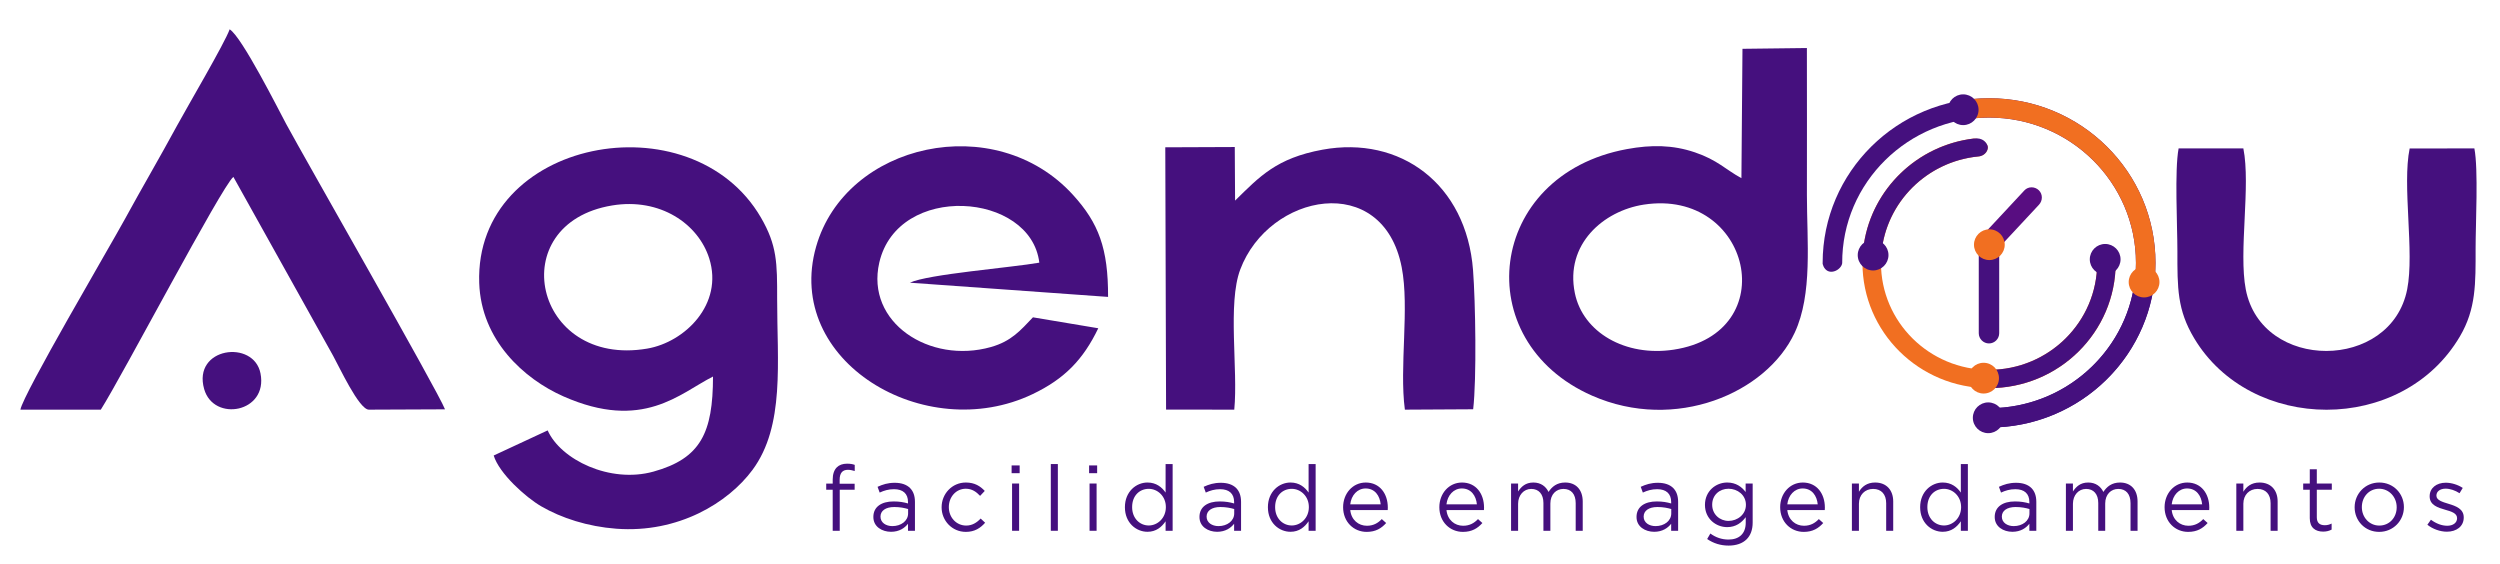
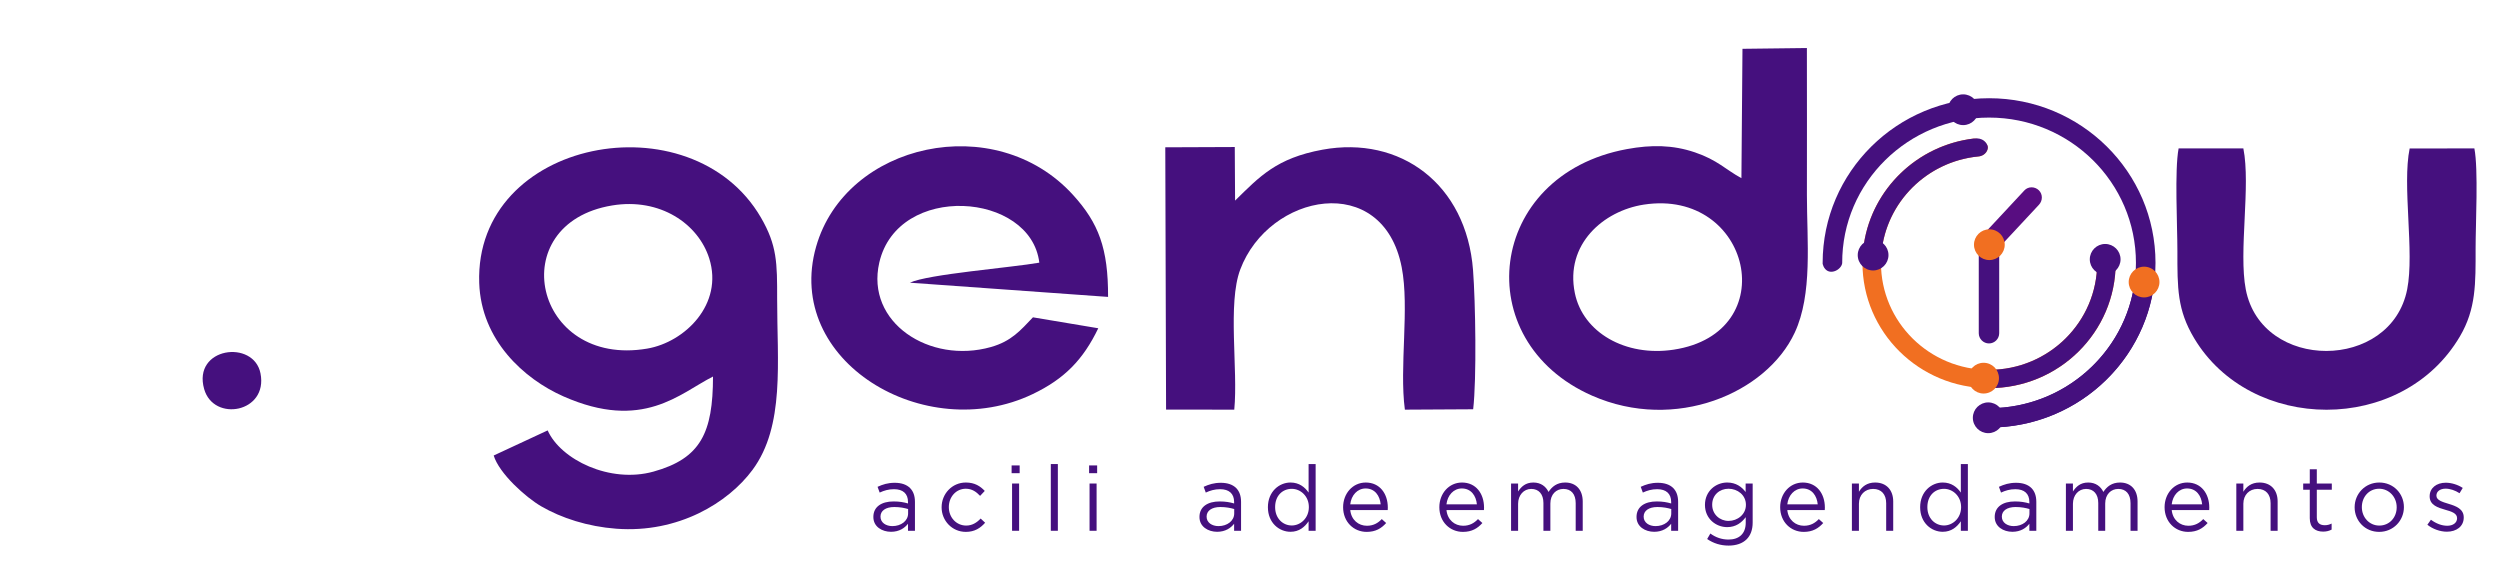
<svg xmlns="http://www.w3.org/2000/svg" version="1.1" id="Layer_1" x="0px" y="0px" width="382.667px" height="86.333px" viewBox="0 0 382.667 86.333" enable-background="new 0 0 382.667 86.333" xml:space="preserve">
  <g>
    <path fill-rule="evenodd" clip-rule="evenodd" fill="#45107E" d="M75.568,69.723c0.842,2.748,4.878,6.386,7.279,7.779   c3.092,1.794,7.119,3.101,11.485,3.427c9.515,0.711,17.143-3.988,20.851-9.003c4.985-6.742,3.761-16.552,3.772-26.192   c0.006-5.474-0.005-8.181-2.486-12.441c-10.659-18.313-43.853-12.071-43.117,10.013c0.292,8.759,6.837,14.693,12.902,17.37   c12.151,5.363,17.782-0.46,22.884-3.043c-0.012,8.616-1.879,12.541-9.11,14.553c-6.67,1.856-14.209-1.835-16.198-6.306   L75.568,69.723z M93.705,31.447c7.34-1.211,13.189,2.822,14.856,8.11c2.207,7.002-3.72,12.817-9.491,13.801   C81.667,56.325,76.902,34.219,93.705,31.447z" />
    <path fill-rule="evenodd" clip-rule="evenodd" fill="#45107E" d="M266.553,27.272c-2.415-1.31-3.667-2.783-7.129-3.955   c-3.359-1.137-6.636-1.187-10.399-0.495c-21.471,3.944-24.397,29.351-5.321,37.744c12.711,5.592,26.688-0.375,31.003-9.638   c2.766-5.938,1.87-14.037,1.87-21.052c0-7.496,0.021-14.995-0.003-22.525l-9.86,0.12L266.553,27.272z M251.61,31.32   c16.397-2.524,21.495,19.631,4.569,22.203c-7.389,1.123-13.893-2.646-15.123-8.662C239.531,37.409,245.412,32.274,251.61,31.32z" />
-     <path fill-rule="evenodd" clip-rule="evenodd" fill="#45107E" d="M15.428,62.707c3.306-5.209,18.51-34.189,20.294-35.631   l15.27,27.387c0.871,1.544,3.958,8.246,5.471,8.242l11.653-0.051c-1.108-2.842-21.516-38.484-24.32-43.693   c-1.084-2.015-6.779-13.357-8.644-14.473c-0.724,2.069-6.524,11.926-8.046,14.731c-2.677,4.936-5.399,9.571-8.008,14.35   C16.823,37.739,3.532,60.33,3.123,62.703L15.428,62.707z" />
    <path fill-rule="evenodd" clip-rule="evenodd" fill="#45107E" d="M188.926,62.705c0.597-6.189-1.044-16.234,0.911-21.442   c4.386-11.684,21.835-15.124,24.715-0.362c1.217,6.24-0.386,15.272,0.488,21.804l10.453-0.06   c0.542-4.664,0.355-16.417-0.019-21.286c-1.014-13.224-11.168-20.627-23.039-18.449c-7.069,1.297-9.642,4.129-13.385,7.794   l-0.048-8.201l-10.636,0.043l0.121,40.147L188.926,62.705z" />
    <path fill-rule="evenodd" clip-rule="evenodd" fill="#45107E" d="M158.111,48.571c-1.901,1.994-3.294,3.662-6.445,4.552   c-9.338,2.633-19.21-3.741-17.072-12.951c2.846-12.257,23.193-10.806,24.49,0.032c-4.165,0.744-17.156,1.774-19.806,3.068   l30.331,2.174c0.024-7.443-1.452-11.303-5.361-15.606c-11.904-13.104-34.808-7.966-39.329,7.917   c-4.988,17.525,16.655,30.456,33.146,22.568c4.868-2.329,7.725-5.264,10.044-10.079L158.111,48.571z" />
    <path fill-rule="evenodd" clip-rule="evenodd" fill="#45107E" d="M333.474,22.71c-0.635,3.358-0.184,11.805-0.187,15.705   c-0.004,5.692-0.029,9.012,2.566,13.356c8.67,14.513,31.819,14.77,40.675-0.274c2.489-4.229,2.407-8.115,2.405-13.489   c-0.001-3.766,0.436-12.057-0.188-15.29l-9.907,0.004c-1.167,5.698,0.751,15.812-0.376,21.556   c-2.464,12.556-22.286,12.613-24.709,0.02c-1.117-5.808,0.778-15.82-0.37-21.583L333.474,22.71z" />
    <path fill-rule="evenodd" clip-rule="evenodd" fill="#45107E" d="M31.251,59.558c1.452,5.094,9.803,3.604,8.624-2.4   C38.843,51.902,29.428,53.158,31.251,59.558" />
    <path fill-rule="evenodd" clip-rule="evenodd" fill="#45107E" d="M304.447,36.205L304.447,36.205c0.86,0,1.564,0.704,1.564,1.565   v13.235c0,0.86-0.704,1.564-1.564,1.564l0,0c-0.86,0-1.564-0.704-1.564-1.564V37.77C302.882,36.909,303.586,36.205,304.447,36.205" />
    <path fill-rule="evenodd" clip-rule="evenodd" fill="#580D81" d="M312.081,29.126L312.081,29.126   c0.613,0.604,0.604,1.583,0.018,2.213l-6.445,6.919c-0.587,0.629-1.6,0.622-2.213,0.018c-0.613-0.604-0.604-1.583-0.018-2.213   l6.445-6.919C310.455,28.514,311.467,28.522,312.081,29.126" />
    <path fill-rule="evenodd" clip-rule="evenodd" fill="#45107E" d="M304.461,15.035c14.068,0,25.474,11.285,25.474,25.204   c0,13.92-11.405,25.205-25.474,25.205c-0.145,0-0.288-0.003-0.431-0.005c-0.095-0.065-0.188-0.14-0.316-0.271   c-0.21-0.214-0.515-0.577-0.612-0.972c-0.099-0.394,0.009-0.817,0.314-1.119c0.307-0.302,0.812-0.481,1.07-0.571l0.066-0.023   c12.374-0.05,22.39-9.988,22.39-22.243c0-12.285-10.065-22.243-22.481-22.243c-12.307,0-22.527,9.89-22.481,22.283   c-0.126,0.968-1.758,1.887-2.614,0.88c-0.236-0.277-0.316-0.555-0.377-0.765c0-0.052-0.002-0.103-0.002-0.155   C278.987,26.319,290.392,15.035,304.461,15.035" />
-     <path fill-rule="evenodd" clip-rule="evenodd" fill="#F16F21" d="M304.46,15.035c14.069,0,25.475,11.284,25.475,25.204   c0,1.142-0.078,2.265-0.227,3.366c-0.911-0.169-2.155-0.401-2.888-0.53l-0.059-0.01c0.119-0.925,0.181-1.869,0.181-2.826   c0-12.285-10.065-22.243-22.482-22.243c-1.316,0-2.606,0.113-3.862,0.328c-0.146-0.945-0.305-1.982-0.444-2.929   C301.554,15.159,302.993,15.035,304.46,15.035" />
    <path fill-rule="evenodd" clip-rule="evenodd" fill="#45107E" d="M329.729,43.461c-1.6,12.398-12.303,21.982-25.268,21.982   c-0.145,0-0.287-0.003-0.431-0.005c-0.095-0.065-0.188-0.14-0.316-0.271c-0.21-0.214-0.514-0.577-0.612-0.972   c-0.099-0.394,0.009-0.817,0.314-1.119c0.307-0.302,0.812-0.481,1.07-0.571l0.066-0.023c11.398-0.046,20.794-8.482,22.206-19.39   l0.021,0.002C327.487,43.183,328.589,43.322,329.729,43.461" />
    <path fill-rule="evenodd" clip-rule="evenodd" fill="#F16F21" d="M323.834,39.771c0.004,0.156,0.006,0.312,0.006,0.468   c0,10.59-8.676,19.175-19.379,19.175c-10.704,0-19.38-8.585-19.38-19.175c0-9.792,7.42-17.87,17-19.031   c1.286,0.018,2.013,0.66,2.162,1.154s-0.292,1.503-1.452,1.588c-8.354,0.828-14.877,7.805-14.877,16.289   c0,9.042,7.408,16.372,16.547,16.372c9.138,0,16.546-7.33,16.546-16.372c0-0.145-0.002-0.289-0.006-0.433   c0.228-0.335,0.47-0.676,0.727-0.905c0.382-0.34,0.8-0.433,1.126-0.358c0.327,0.076,0.563,0.32,0.761,0.713   C323.693,39.413,323.765,39.593,323.834,39.771" />
    <path fill-rule="evenodd" clip-rule="evenodd" fill="#45107E" d="M285.306,37.316c1.305-8.438,8.187-15.065,16.795-16.108   c1.438-0.202,1.993,0.66,2.143,1.154s-0.292,1.503-1.452,1.588c-7.843,0.777-14.071,6.974-14.805,14.749   C287.074,38.521,286.116,38.132,285.306,37.316" />
    <path fill-rule="evenodd" clip-rule="evenodd" fill="#45107E" d="M323.834,39.771c0.004,0.156,0.006,0.312,0.006,0.468   c0,10.59-8.676,19.175-19.379,19.175c-0.042,0-0.083-0.002-0.125-0.002c0.039-1.012,0.09-1.972,0.138-2.802   c9.133-0.007,16.533-7.334,16.533-16.372c0-0.145-0.002-0.289-0.006-0.433c0.228-0.335,0.47-0.676,0.727-0.905   c0.382-0.34,0.8-0.433,1.126-0.357c0.327,0.075,0.563,0.32,0.761,0.713C323.693,39.413,323.765,39.593,323.834,39.771" />
    <path fill-rule="evenodd" clip-rule="evenodd" fill="#F16F21" d="M304.505,35.101c1.3,0,2.354,1.054,2.354,2.354   c0,1.299-1.054,2.353-2.354,2.353s-2.354-1.054-2.354-2.353C302.152,36.154,303.206,35.101,304.505,35.101" />
    <path fill-rule="evenodd" clip-rule="evenodd" fill="#45107E" d="M300.498,14.443c1.299,0,2.353,1.053,2.353,2.353   s-1.054,2.354-2.353,2.354c-1.3,0-2.354-1.054-2.354-2.354S299.198,14.443,300.498,14.443" />
    <path fill-rule="evenodd" clip-rule="evenodd" fill="#F16F21" d="M328.188,40.819c1.3,0,2.354,1.054,2.354,2.354   c0,1.3-1.054,2.353-2.354,2.353s-2.354-1.053-2.354-2.353C325.834,41.873,326.888,40.819,328.188,40.819" />
-     <path fill-rule="evenodd" clip-rule="evenodd" fill="#45107E" d="M304.408,56.878c0.607,0,1.1,0.479,1.1,1.069   c0,0.591-0.492,1.069-1.1,1.069s-1.1-0.479-1.1-1.069C303.308,57.357,303.8,56.878,304.408,56.878" />
    <path fill-rule="evenodd" clip-rule="evenodd" fill="#F16F21" d="M286.504,39.059c0.771,0,1.397,0.608,1.397,1.359   c0,0.75-0.626,1.358-1.397,1.358s-1.396-0.608-1.396-1.358C285.108,39.667,285.733,39.059,286.504,39.059" />
-     <path fill="#45107E" d="M127.459,74.963h-0.993v-0.938h0.993v-0.63c0-0.825,0.224-1.455,0.63-1.861   c0.364-0.363,0.896-0.56,1.553-0.56c0.503,0,0.839,0.057,1.189,0.183v0.938c-0.392-0.112-0.686-0.183-1.05-0.183   c-0.839,0-1.259,0.504-1.259,1.539v0.588h2.295v0.924h-2.281v6.282h-1.078V74.963z" />
    <path fill="#45107E" d="M133.683,79.146v-0.028c0-1.553,1.259-2.364,3.092-2.364c0.923,0,1.567,0.126,2.211,0.308v-0.224   c0-1.287-0.784-1.959-2.141-1.959c-0.854,0-1.525,0.21-2.197,0.518l-0.322-0.882c0.797-0.363,1.567-0.615,2.63-0.615   c1.021,0,1.819,0.279,2.337,0.798c0.504,0.503,0.755,1.203,0.755,2.126v4.422h-1.063v-1.077c-0.504,0.644-1.33,1.231-2.603,1.231   C135.026,81.399,133.683,80.63,133.683,79.146z M139,78.587v-0.672c-0.532-0.154-1.231-0.308-2.113-0.308   c-1.343,0-2.113,0.588-2.113,1.455v0.028c0,0.909,0.839,1.44,1.819,1.44C137.922,80.531,139,79.734,139,78.587z" />
    <path fill="#45107E" d="M144.13,77.663v-0.028c0-2.042,1.595-3.777,3.708-3.777c1.372,0,2.225,0.573,2.896,1.287l-0.713,0.756   c-0.574-0.602-1.217-1.092-2.197-1.092c-1.469,0-2.589,1.245-2.589,2.799v0.027c0,1.567,1.147,2.813,2.659,2.813   c0.923,0,1.637-0.461,2.211-1.077l0.686,0.644c-0.728,0.812-1.595,1.399-2.953,1.399C145.726,81.413,144.13,79.692,144.13,77.663z" />
    <path fill="#45107E" d="M154.844,71.241h1.231v1.188h-1.231V71.241z M154.914,74.011h1.078v7.234h-1.078V74.011z" />
    <rect x="160.844" y="71.031" fill="#45107E" width="1.078" height="10.214" />
    <path fill="#45107E" d="M166.705,71.241h1.231v1.188h-1.231V71.241z M166.774,74.011h1.078v7.234h-1.078V74.011z" />
-     <path fill="#45107E" d="M172.187,77.649v-0.028c0-2.364,1.721-3.764,3.456-3.764c1.343,0,2.211,0.728,2.771,1.539v-4.365h1.078   v10.214h-1.078V79.79c-0.587,0.867-1.441,1.609-2.771,1.609C173.908,81.399,172.187,80.028,172.187,77.649z M178.455,77.635v-0.027   c0-1.665-1.273-2.784-2.617-2.784c-1.399,0-2.546,1.035-2.546,2.784v0.027c0,1.707,1.175,2.799,2.546,2.799   C177.182,80.434,178.455,79.301,178.455,77.635z" />
    <path fill="#45107E" d="M183.599,79.146v-0.028c0-1.553,1.259-2.364,3.092-2.364c0.924,0,1.567,0.126,2.211,0.308v-0.224   c0-1.287-0.784-1.959-2.141-1.959c-0.854,0-1.525,0.21-2.197,0.518l-0.322-0.882c0.798-0.363,1.567-0.615,2.631-0.615   c1.021,0,1.819,0.279,2.337,0.798c0.503,0.503,0.755,1.203,0.755,2.126v4.422h-1.063v-1.077c-0.504,0.644-1.329,1.231-2.603,1.231   C184.942,81.399,183.599,80.63,183.599,79.146z M188.917,78.587v-0.672c-0.532-0.154-1.231-0.308-2.113-0.308   c-1.343,0-2.113,0.588-2.113,1.455v0.028c0,0.909,0.839,1.44,1.819,1.44C187.839,80.531,188.917,79.734,188.917,78.587z" />
    <path fill="#45107E" d="M194.075,77.649v-0.028c0-2.364,1.722-3.764,3.457-3.764c1.343,0,2.21,0.728,2.77,1.539v-4.365h1.078   v10.214h-1.078V79.79c-0.587,0.867-1.44,1.609-2.77,1.609C195.796,81.399,194.075,80.028,194.075,77.649z M200.343,77.635v-0.027   c0-1.665-1.272-2.784-2.616-2.784c-1.399,0-2.547,1.035-2.547,2.784v0.027c0,1.707,1.176,2.799,2.547,2.799   C199.071,80.434,200.343,79.301,200.343,77.635z" />
    <path fill="#45107E" d="M209.224,80.476c0.993,0,1.692-0.405,2.28-1.021l0.672,0.602c-0.728,0.812-1.609,1.357-2.98,1.357   c-1.987,0-3.61-1.525-3.61-3.778c0-2.099,1.47-3.777,3.471-3.777c2.141,0,3.372,1.707,3.372,3.834c0,0.098,0,0.21-0.014,0.378   h-5.737C206.832,79.594,207.951,80.476,209.224,80.476z M211.336,77.201c-0.126-1.315-0.881-2.435-2.309-2.435   c-1.245,0-2.196,1.035-2.351,2.435H211.336z" />
    <path fill="#45107E" d="M223.952,80.476c0.994,0,1.693-0.405,2.281-1.021l0.671,0.602c-0.728,0.812-1.608,1.357-2.979,1.357   c-1.987,0-3.61-1.525-3.61-3.778c0-2.099,1.469-3.777,3.47-3.777c2.141,0,3.372,1.707,3.372,3.834c0,0.098,0,0.21-0.014,0.378   h-5.737C221.559,79.594,222.678,80.476,223.952,80.476z M226.065,77.201c-0.126-1.315-0.882-2.435-2.309-2.435   c-1.246,0-2.197,1.035-2.352,2.435H226.065z" />
    <path fill="#45107E" d="M231.293,74.011h1.077v1.218c0.476-0.714,1.119-1.371,2.337-1.371c1.176,0,1.931,0.63,2.322,1.441   c0.519-0.798,1.288-1.441,2.547-1.441c1.665,0,2.687,1.119,2.687,2.91v4.478h-1.077V77.02c0-1.399-0.699-2.183-1.875-2.183   c-1.092,0-2.001,0.812-2.001,2.238v4.17h-1.063v-4.254c0-1.356-0.714-2.154-1.861-2.154c-1.146,0-2.015,0.951-2.015,2.28v4.128   h-1.077V74.011z" />
    <path fill="#45107E" d="M250.498,79.146v-0.028c0-1.553,1.259-2.364,3.092-2.364c0.924,0,1.567,0.126,2.211,0.308v-0.224   c0-1.287-0.783-1.959-2.141-1.959c-0.854,0-1.525,0.21-2.197,0.518l-0.321-0.882c0.797-0.363,1.566-0.615,2.63-0.615   c1.021,0,1.819,0.279,2.337,0.798c0.504,0.503,0.756,1.203,0.756,2.126v4.422H255.8v-1.077c-0.504,0.644-1.329,1.231-2.603,1.231   C251.84,81.399,250.498,80.63,250.498,79.146z M255.814,78.587v-0.672c-0.531-0.154-1.231-0.308-2.112-0.308   c-1.344,0-2.113,0.588-2.113,1.455v0.028c0,0.909,0.84,1.44,1.819,1.44C254.737,80.531,255.814,79.734,255.814,78.587z" />
    <path fill="#45107E" d="M261.309,82.505l0.489-0.84c0.826,0.602,1.749,0.924,2.785,0.924c1.595,0,2.63-0.882,2.63-2.575V79.16   c-0.629,0.84-1.511,1.525-2.84,1.525c-1.735,0-3.4-1.302-3.4-3.386v-0.028c0-2.113,1.679-3.414,3.4-3.414   c1.357,0,2.238,0.672,2.826,1.455v-1.302h1.077v5.976c0,1.119-0.335,1.973-0.923,2.561c-0.644,0.644-1.609,0.965-2.757,0.965   C263.394,83.512,262.275,83.176,261.309,82.505z M267.242,77.285v-0.027c0-1.483-1.287-2.449-2.658-2.449s-2.505,0.951-2.505,2.435   v0.028c0,1.455,1.161,2.463,2.505,2.463C265.955,79.734,267.242,78.74,267.242,77.285z" />
    <path fill="#45107E" d="M276.122,80.476c0.994,0,1.693-0.405,2.281-1.021l0.672,0.602c-0.728,0.812-1.609,1.357-2.98,1.357   c-1.987,0-3.61-1.525-3.61-3.778c0-2.099,1.47-3.777,3.47-3.777c2.142,0,3.373,1.707,3.373,3.834c0,0.098,0,0.21-0.015,0.378   h-5.736C273.729,79.594,274.848,80.476,276.122,80.476z M278.235,77.201c-0.126-1.315-0.882-2.435-2.309-2.435   c-1.245,0-2.197,1.035-2.351,2.435H278.235z" />
    <path fill="#45107E" d="M283.463,74.011h1.077v1.26c0.477-0.783,1.231-1.413,2.477-1.413c1.749,0,2.771,1.175,2.771,2.896v4.491   h-1.077V77.02c0-1.343-0.728-2.183-2.001-2.183c-1.245,0-2.169,0.909-2.169,2.267v4.142h-1.077V74.011z" />
    <path fill="#45107E" d="M293.912,77.649v-0.028c0-2.364,1.721-3.764,3.456-3.764c1.343,0,2.211,0.728,2.771,1.539v-4.365h1.077   v10.214h-1.077V79.79c-0.588,0.867-1.441,1.609-2.771,1.609C295.632,81.399,293.912,80.028,293.912,77.649z M300.18,77.635v-0.027   c0-1.665-1.273-2.784-2.617-2.784c-1.399,0-2.547,1.035-2.547,2.784v0.027c0,1.707,1.176,2.799,2.547,2.799   C298.907,80.434,300.18,79.301,300.18,77.635z" />
    <path fill="#45107E" d="M305.325,79.146v-0.028c0-1.553,1.259-2.364,3.092-2.364c0.924,0,1.567,0.126,2.211,0.308v-0.224   c0-1.287-0.783-1.959-2.141-1.959c-0.854,0-1.525,0.21-2.197,0.518l-0.321-0.882c0.797-0.363,1.566-0.615,2.63-0.615   c1.021,0,1.819,0.279,2.337,0.798c0.504,0.503,0.756,1.203,0.756,2.126v4.422h-1.063v-1.077c-0.504,0.644-1.329,1.231-2.603,1.231   C306.667,81.399,305.325,80.63,305.325,79.146z M310.641,78.587v-0.672c-0.531-0.154-1.231-0.308-2.112-0.308   c-1.344,0-2.113,0.588-2.113,1.455v0.028c0,0.909,0.84,1.44,1.819,1.44C309.564,80.531,310.641,79.734,310.641,78.587z" />
    <path fill="#45107E" d="M316.22,74.011h1.077v1.218c0.476-0.714,1.119-1.371,2.337-1.371c1.175,0,1.931,0.63,2.322,1.441   c0.519-0.798,1.288-1.441,2.547-1.441c1.665,0,2.687,1.119,2.687,2.91v4.478h-1.077V77.02c0-1.399-0.7-2.183-1.875-2.183   c-1.092,0-2.001,0.812-2.001,2.238v4.17h-1.063v-4.254c0-1.356-0.714-2.154-1.861-2.154s-2.015,0.951-2.015,2.28v4.128h-1.077   V74.011z" />
    <path fill="#45107E" d="M334.963,80.476c0.993,0,1.693-0.405,2.281-1.021l0.671,0.602c-0.728,0.812-1.608,1.357-2.98,1.357   c-1.986,0-3.609-1.525-3.609-3.778c0-2.099,1.469-3.777,3.47-3.777c2.141,0,3.372,1.707,3.372,3.834c0,0.098,0,0.21-0.014,0.378   h-5.737C332.571,79.594,333.69,80.476,334.963,80.476z M337.077,77.201c-0.126-1.315-0.882-2.435-2.31-2.435   c-1.245,0-2.196,1.035-2.351,2.435H337.077z" />
    <path fill="#45107E" d="M342.305,74.011h1.077v1.26c0.476-0.783,1.231-1.413,2.477-1.413c1.749,0,2.771,1.175,2.771,2.896v4.491   h-1.077V77.02c0-1.343-0.728-2.183-2.001-2.183c-1.246,0-2.169,0.909-2.169,2.267v4.142h-1.077V74.011z" />
    <path fill="#45107E" d="M353.55,79.328v-4.365h-1.008v-0.952h1.008v-2.183h1.077v2.183h2.295v0.952h-2.295v4.226   c0,0.882,0.49,1.203,1.218,1.203c0.363,0,0.672-0.07,1.049-0.252v0.924c-0.377,0.195-0.783,0.308-1.301,0.308   C354.432,81.371,353.55,80.798,353.55,79.328z" />
    <path fill="#45107E" d="M360.417,77.663v-0.028c0-2.042,1.596-3.777,3.778-3.777c2.169,0,3.764,1.707,3.764,3.75v0.027   c0,2.043-1.609,3.778-3.792,3.778C361.998,81.413,360.417,79.706,360.417,77.663z M366.853,77.663v-0.028   c0-1.553-1.161-2.826-2.687-2.826c-1.566,0-2.645,1.273-2.645,2.799v0.027c0,1.554,1.147,2.813,2.673,2.813   C365.762,80.447,366.853,79.188,366.853,77.663z" />
    <path fill="#45107E" d="M371.55,80.321l0.545-0.77c0.784,0.588,1.651,0.924,2.505,0.924c0.867,0,1.497-0.447,1.497-1.147v-0.027   c0-0.729-0.854-1.008-1.805-1.273c-1.134-0.322-2.393-0.714-2.393-2.043v-0.028c0-1.245,1.035-2.07,2.463-2.07   c0.881,0,1.86,0.308,2.603,0.797l-0.49,0.812c-0.672-0.434-1.441-0.699-2.141-0.699c-0.854,0-1.399,0.447-1.399,1.049v0.028   c0,0.686,0.896,0.951,1.861,1.245c1.119,0.336,2.322,0.77,2.322,2.071v0.028c0,1.371-1.133,2.168-2.574,2.168   C373.509,81.385,372.362,80.979,371.55,80.321z" />
    <path fill-rule="evenodd" clip-rule="evenodd" fill="#F16F21" d="M303.622,55.529c1.3,0,2.354,1.054,2.354,2.354   s-1.054,2.354-2.354,2.354s-2.354-1.054-2.354-2.354S302.322,55.529,303.622,55.529" />
    <path fill-rule="evenodd" clip-rule="evenodd" fill="#45107E" d="M304.331,61.595c1.299,0,2.353,1.054,2.353,2.354   s-1.054,2.354-2.353,2.354c-1.3,0-2.354-1.054-2.354-2.354S303.031,61.595,304.331,61.595" />
    <path fill-rule="evenodd" clip-rule="evenodd" fill="#45107E" d="M322.232,37.343c1.299,0,2.354,1.054,2.354,2.354   s-1.055,2.353-2.354,2.353c-1.3,0-2.354-1.053-2.354-2.353S320.932,37.343,322.232,37.343" />
    <path fill-rule="evenodd" clip-rule="evenodd" fill="#45107E" d="M286.711,36.692c1.3,0,2.353,1.054,2.353,2.354   c0,1.299-1.053,2.354-2.353,2.354c-1.301,0-2.354-1.054-2.354-2.354C284.358,37.746,285.411,36.692,286.711,36.692" />
  </g>
</svg>